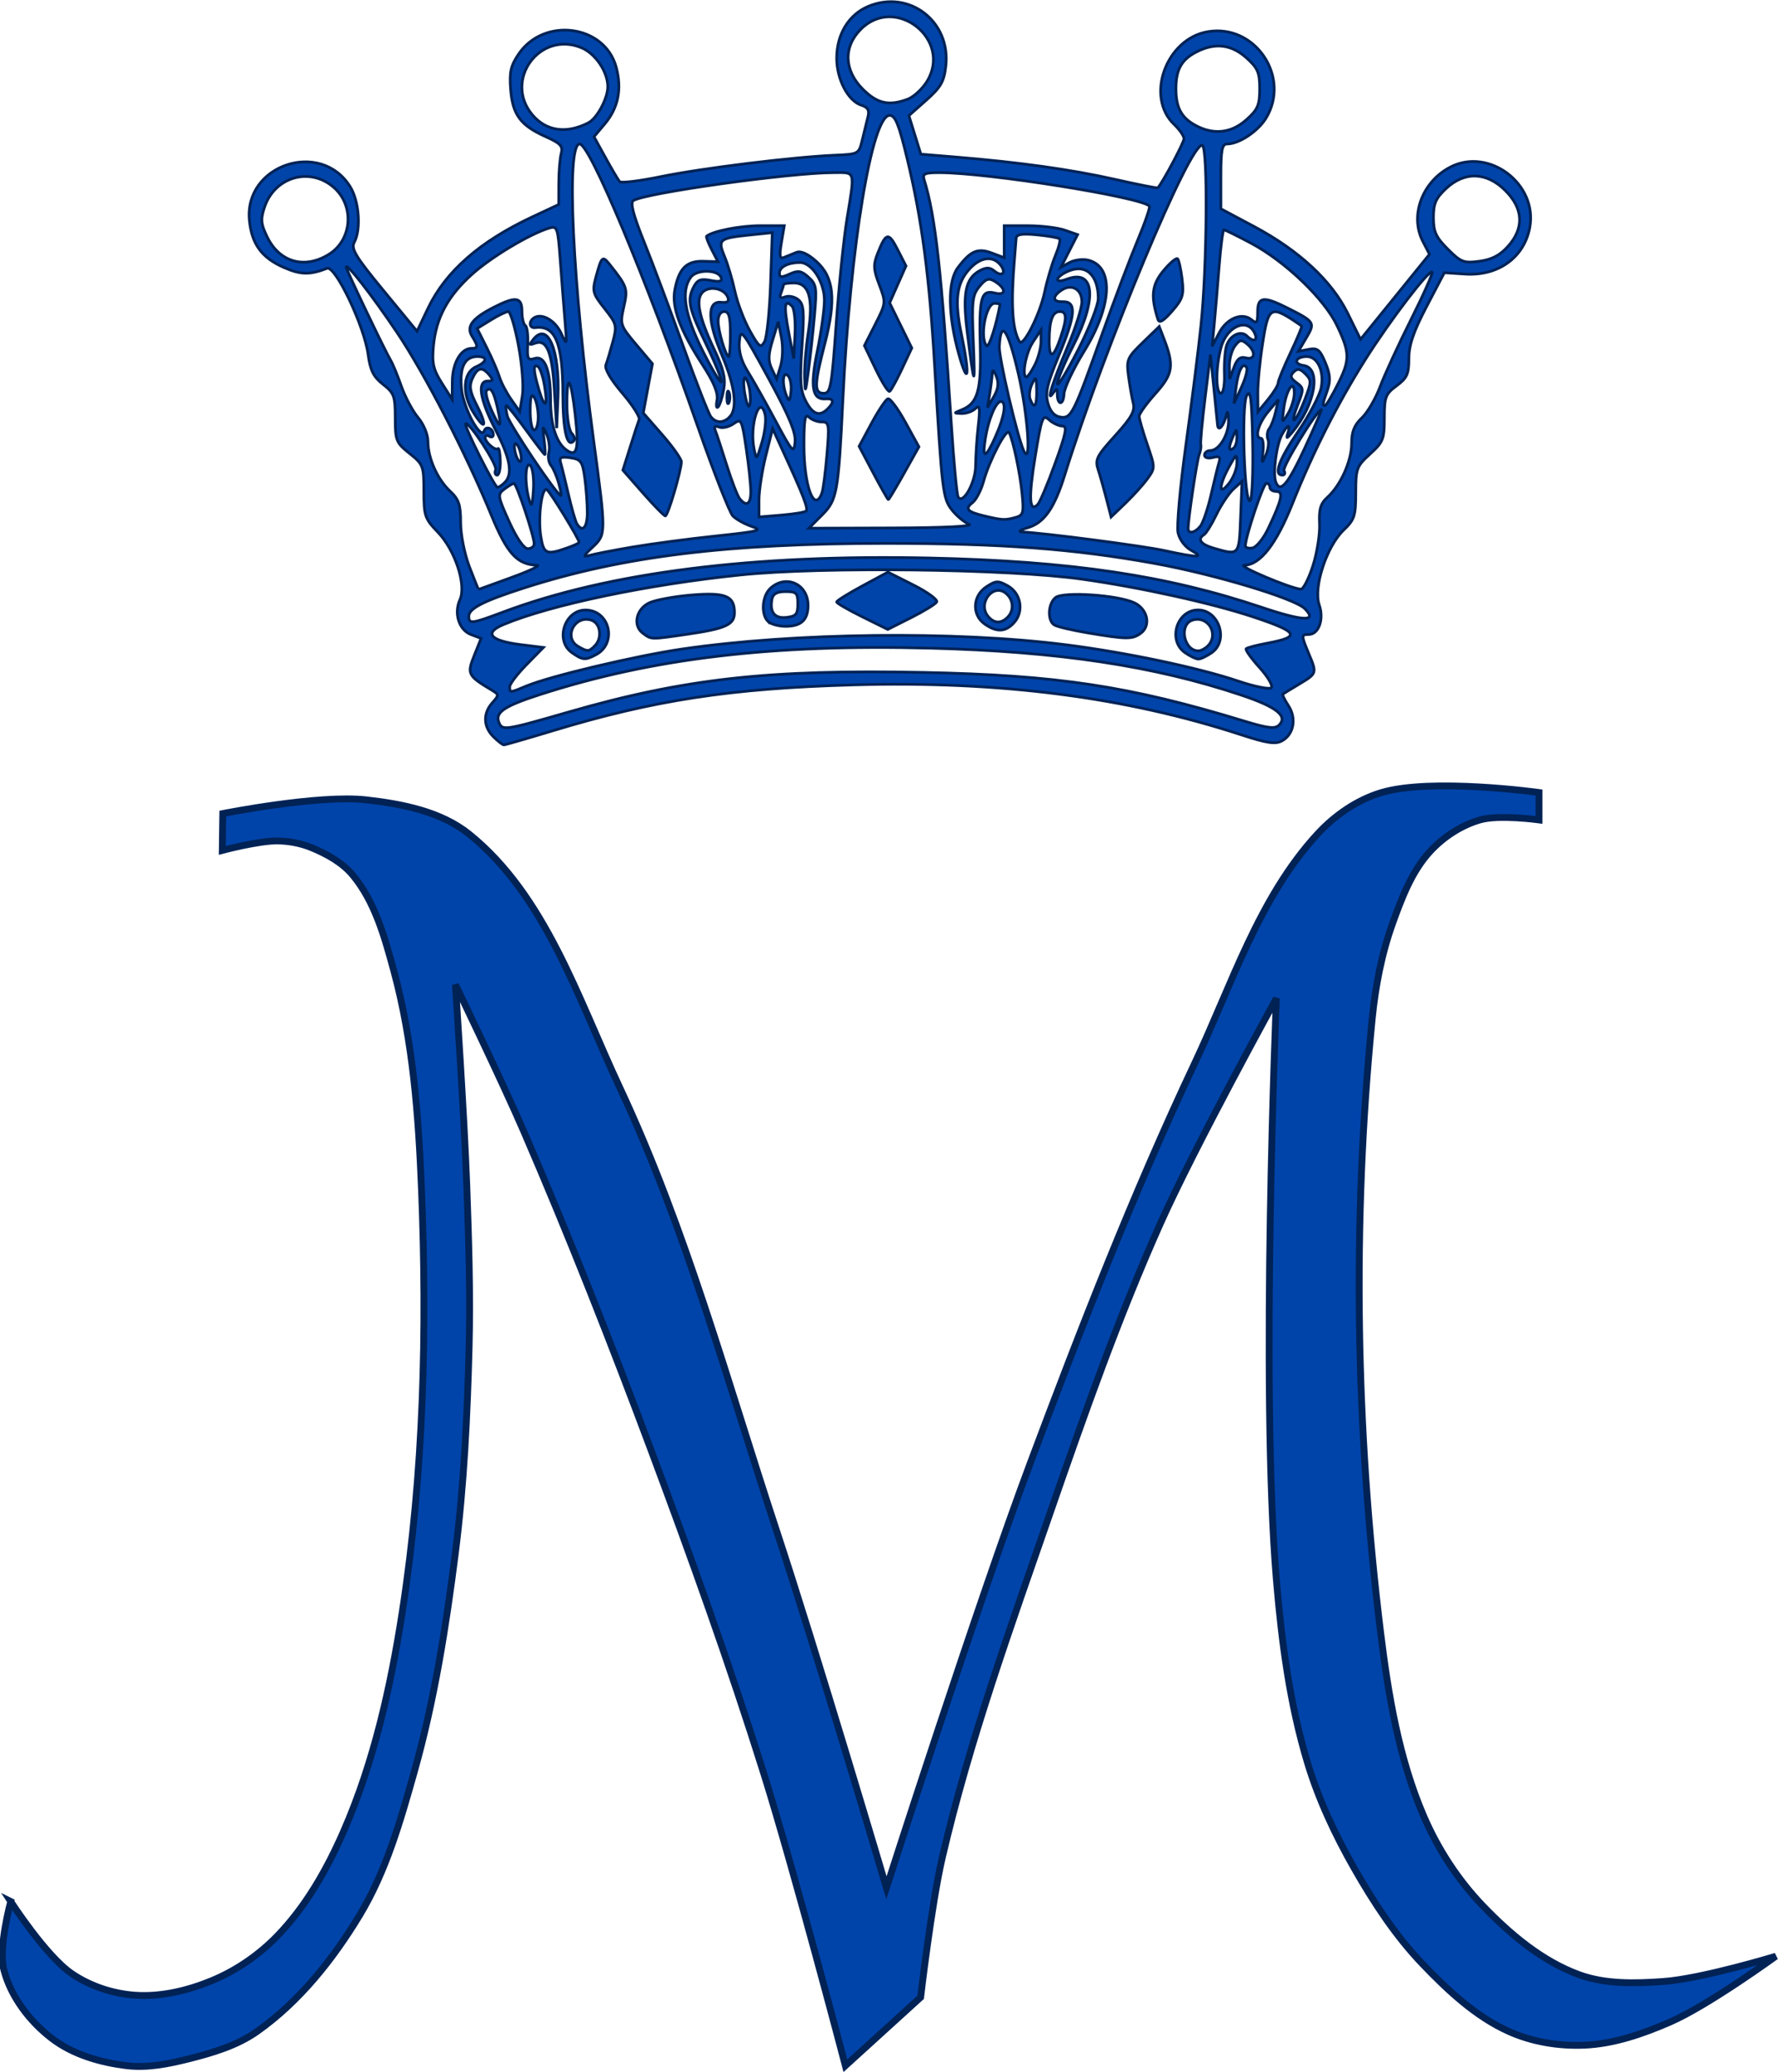
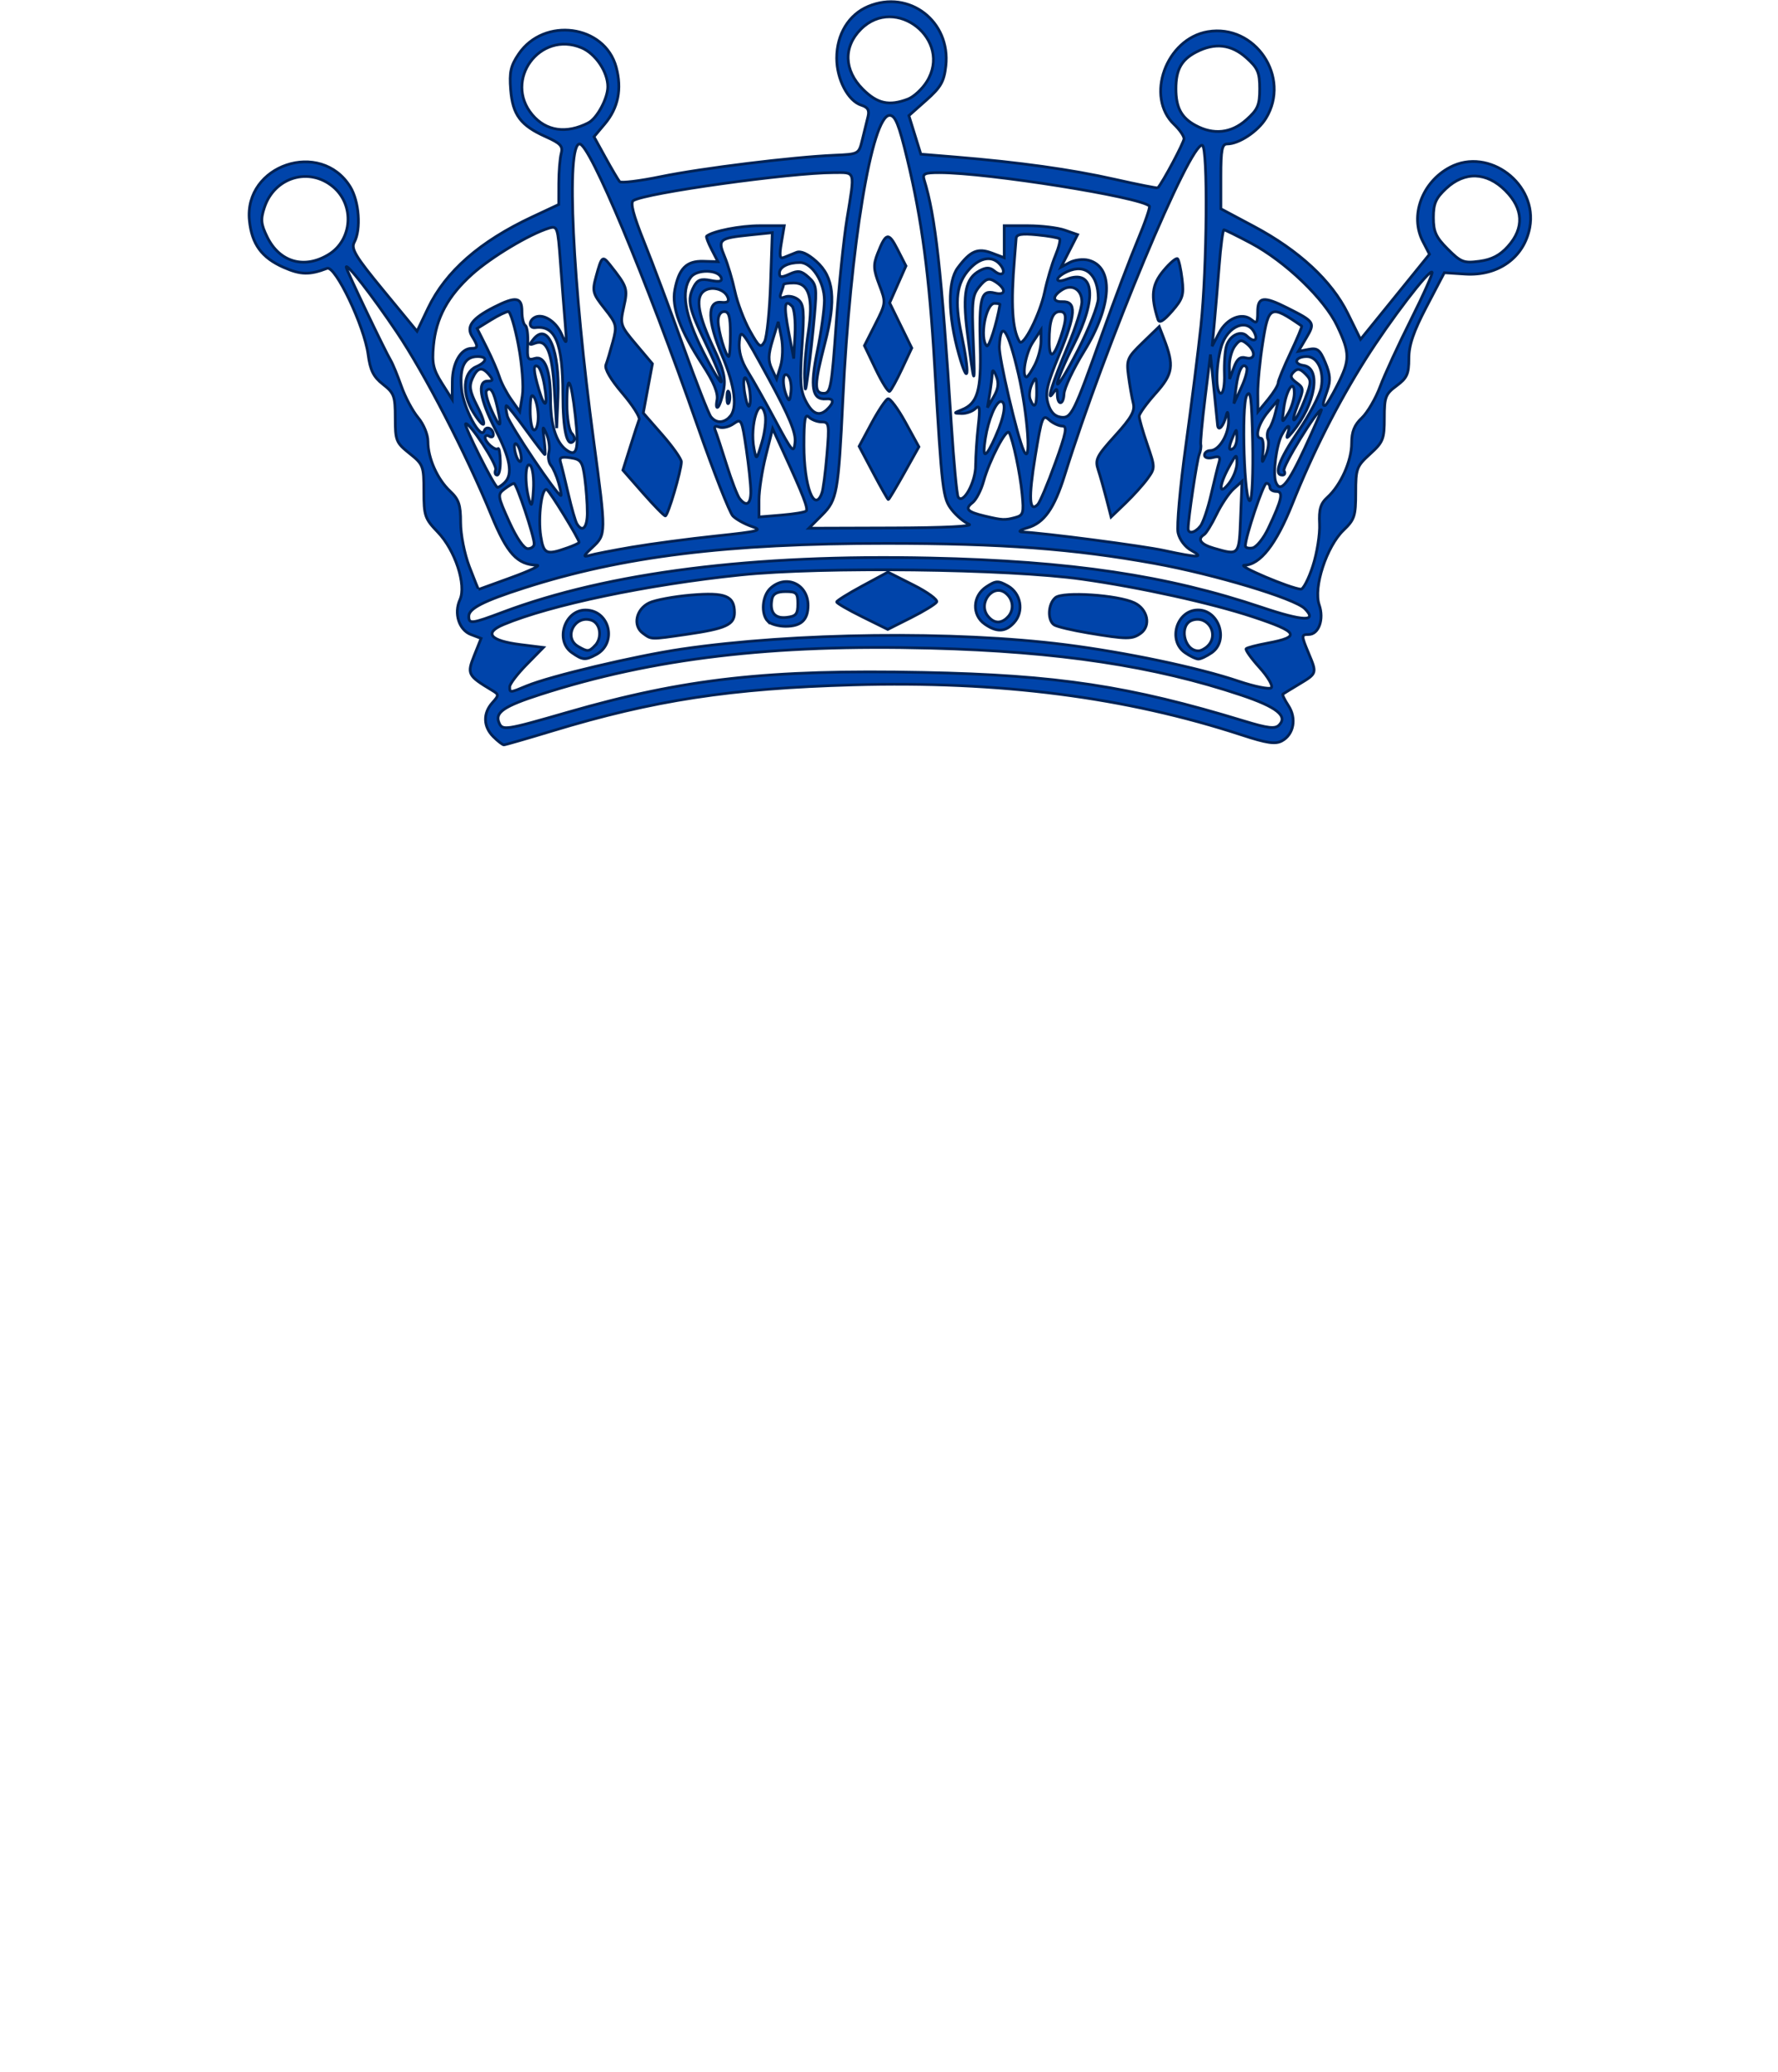
<svg xmlns="http://www.w3.org/2000/svg" xmlns:ns1="http://www.inkscape.org/namespaces/inkscape" xmlns:ns2="http://sodipodi.sourceforge.net/DTD/sodipodi-0.dtd" id="svg2985" version="1.1" ns1:version="0.48.0 r9654" width="260.001" height="302.987" ns2:docname="Madeleine.svg">
  <defs id="defs2989" />
  <ns2:namedview pagecolor="#ffffff" bordercolor="#666666" borderopacity="1" objecttolerance="10" gridtolerance="10" guidetolerance="10" ns1:pageopacity="0" ns1:pageshadow="2" ns1:window-width="1280" ns1:window-height="964" id="namedview2987" showgrid="false" fit-margin-top="0" fit-margin-left="0" fit-margin-right="0" fit-margin-bottom="0" ns1:zoom="3.026417" ns1:cx="130.32783" ns1:cy="94.831527" ns1:window-x="-4" ns1:window-y="-4" ns1:window-maximized="1" ns1:current-layer="svg2985" />
  <g transform="matrix(0.935,0,0,0.935,202.499,-212.631)" id="layer1" ns1:label="Layer 1">
    <g id="g10579">
-       <path transform="matrix(1.07,0,0,1.07,247.339,959.623)" ns2:nodetypes="caaaaaaaaaaaccaaaacaaaaccaaaaaaaaacaaaaaaacaaaccaaacaaaaaaaaaac" ns1:connector-curvature="0" id="path10562" d="m -432,-406.408 c 0,0 5.121,7.945 8.924,10.54 2.685,1.832 5.986,2.923 9.229,3.152 3.827,0.27 7.766,-0.678 11.308,-2.152 3.559,-1.482 6.862,-3.765 9.54,-6.54 4.154,-4.304 7.209,-9.675 9.613,-15.152 4.46,-10.161 6.92,-21.19 8.619,-32.156 3.153,-20.347 3.639,-41.133 2.813,-61.706 -0.431,-10.738 -1.227,-21.615 -4.045,-31.986 -1.331,-4.899 -2.753,-10.097 -6,-14 -1.537,-1.848 -3.779,-3.08 -6,-4 -1.57,-0.65 -3.3,-0.976 -5,-1 -2.731,-0.038 -8.076,1.384 -8.076,1.384 l 0.076,-5.384 c 0,0 14.013,-2.796 21,-2 5.237,0.596 10.895,1.694 15,5 11.175,9.001 15.911,24.007 22,37 9.753,20.811 15.786,43.179 23,65 5.693,17.219 16,52 16,52 0,0 13.346,-41.566 21,-62 7.401,-19.759 15.07,-39.459 24.076,-58.54 5.401,-11.442 9.355,-24.151 17.924,-33.46 2.524,-2.742 5.81,-5.02 9.384,-6.076 7.352,-2.173 23,0 23,0 l 0,4 c 0,0 -5.857,-0.798 -8.616,0 -2.768,0.801 -5.356,2.497 -7.308,4.616 -2.665,2.893 -4.126,6.76 -5.46,10.46 -1.619,4.49 -2.53,9.251 -3,14 -2.946,29.755 -2.414,60.015 1.232,89.692 1.121,9.124 2.666,18.407 6.308,26.848 2.082,4.825 5.044,9.37 8.692,13.152 3.981,4.128 8.614,8.03 14,10 3.865,1.414 8.2,1.287 12.305,1 5.61,-0.392 16.463,-3.692 16.463,-3.692 0,0 -9.894,7.197 -15.46,9.616 -3.971,1.726 -8.214,3.203 -12.54,3.384 -3.724,0.156 -7.599,-0.476 -11,-2 -4.867,-2.181 -8.922,-5.994 -12.613,-9.844 -3.968,-4.14 -7.158,-9.017 -10,-13.997 -2.794,-4.896 -5.221,-10.066 -6.848,-15.463 -2.604,-8.642 -3.78,-17.701 -4.54,-26.695 -2.383,-28.233 0,-85 0,-85 0,0 -11.956,21.701 -17,33 -6.107,13.68 -11.093,27.845 -16,42 -5.79,16.703 -11.84,33.394 -15.844,50.613 -1.558,6.698 -3.156,20.387 -3.156,20.387 l -11,10 c 0,0 -7.503,-28.594 -11.924,-42.692 -4.988,-15.909 -10.624,-31.614 -16.46,-47.232 -5.857,-15.672 -11.978,-31.255 -18.616,-46.613 -3.132,-7.245 -10,-21.463 -10,-21.463 0,0 1.314,19.556 1.661,29.348 0.279,7.88 0.545,15.77 0.339,23.652 -0.262,10.019 -0.741,20.057 -2,30 -1.363,10.767 -3.057,21.554 -6,32 -2.032,7.21 -4.126,14.589 -8,21 -3.908,6.468 -8.824,12.645 -15,17 -2.934,2.069 -6.518,3.127 -10,4 -2.928,0.734 -6.003,1.359 -9,1 -3.874,-0.463 -7.904,-1.625 -11,-4 -3.228,-2.477 -5.972,-6.063 -7,-10 -0.847,-3.241 1,-10 1,-10 z" style="fill:#0044aa;stroke:#002255;stroke-width:1px;stroke-linecap:butt;stroke-linejoin:miter;stroke-opacity:1" />
      <path ns1:connector-curvature="0" id="path35008" d="m -139.419,342.615 c -1.576,-1.576 -1.639,-3.652 -0.16,-5.305 1.067,-1.193 1.064,-1.283 -0.076,-1.968 -3.769,-2.265 -3.906,-2.536 -2.749,-5.43 l 1.068,-2.67 -1.581,-0.601 c -1.882,-0.716 -2.703,-3.313 -1.724,-5.46 1.038,-2.279 -0.755,-7.743 -3.464,-10.555 -2.024,-2.1 -2.182,-2.563 -2.182,-6.392 -2e-5,-3.952 -0.096,-4.204 -2.237,-5.913 -2.101,-1.677 -2.237,-2.014 -2.237,-5.547 0,-3.417 -0.175,-3.899 -1.909,-5.256 -1.498,-1.173 -2.001,-2.18 -2.334,-4.681 -0.588,-4.417 -5.134,-13.952 -6.417,-13.46 -2.737,1.05 -4.148,1.017 -6.808,-0.16 -3.42,-1.513 -4.965,-3.63 -5.339,-7.315 -0.884,-8.698 11.16,-12.732 15.766,-5.281 1.395,2.257 1.717,6.65 0.637,8.67 -0.548,1.024 0.18,2.228 4.58,7.568 l 5.232,6.35 1.728,-3.615 c 2.744,-5.738 8.103,-10.43 16.292,-14.262 l 4.142,-1.938 0.008,-3.296 c 0.005,-1.813 0.176,-3.918 0.379,-4.678 0.309,-1.153 -0.089,-1.587 -2.406,-2.624 -3.947,-1.766 -5.183,-3.418 -5.498,-7.35 -0.22,-2.745 0.004,-3.748 1.248,-5.583 3.971,-5.86 13.468,-4.581 15.255,2.054 0.918,3.41 0.325,6.368 -1.78,8.869 l -1.692,2.011 1.807,3.281 c 0.994,1.805 1.988,3.488 2.209,3.741 0.221,0.253 3.13,-0.102 6.463,-0.788 6.33,-1.303 20.588,-3.06 27.132,-3.342 3.783,-0.163 3.816,-0.182 4.351,-2.402 0.296,-1.231 0.695,-2.856 0.885,-3.613 0.257,-1.021 -0.011,-1.489 -1.039,-1.815 -2.077,-0.659 -3.849,-4.047 -3.849,-7.357 0,-3.727 1.887,-6.819 4.94,-8.095 6.391,-2.67 12.912,2.342 12.127,9.319 -0.275,2.447 -0.779,3.33 -3.054,5.348 l -2.724,2.418 0.935,3.015 0.935,3.015 5.403,0.444 c 10.001,0.823 18.148,1.961 24.854,3.472 3.667,0.826 6.728,1.434 6.804,1.35 0.782,-0.865 4.106,-7.104 4.098,-7.691 -0.006,-0.424 -0.693,-1.417 -1.527,-2.208 -4.571,-4.332 -1.286,-13.419 5.25,-14.523 7.405,-1.251 13.02,7.1 9.098,13.532 -1.254,2.056 -4.222,4.026 -6.067,4.026 -0.811,0 -0.991,0.917 -0.991,5.069 l 0,5.069 5.18,2.76 c 7.039,3.751 12.155,8.493 14.668,13.597 l 1.999,4.06 5.391,-6.653 5.391,-6.653 -1.043,-2.017 c -2.068,-3.998 -0.125,-9.288 4.257,-11.591 6.072,-3.192 13.746,2.618 12.466,9.439 -0.88,4.692 -4.944,7.608 -10.13,7.267 l -3.232,-0.212 -2.771,5.293 c -2.058,3.93 -2.771,6.024 -2.771,8.131 0,2.412 -0.288,3.051 -1.918,4.256 -1.737,1.284 -1.918,1.758 -1.918,5.03 0,3.315 -0.184,3.78 -2.237,5.648 -2.104,1.915 -2.237,2.276 -2.237,6.056 0,3.624 -0.187,4.199 -1.9,5.84 -2.656,2.545 -4.758,8.973 -3.817,11.673 0.789,2.265 -0.06,4.645 -1.657,4.645 -1.162,0 -1.161,0.144 0.022,2.975 1.295,3.1 1.291,3.113 -1.438,4.755 -1.318,0.793 -2.492,1.511 -2.608,1.595 -0.116,0.084 0.275,0.895 0.87,1.802 1.307,1.994 0.839,4.521 -1.02,5.516 -1.024,0.548 -2.366,0.351 -6.225,-0.912 -18.191,-5.957 -37.881,-8.498 -60.831,-7.851 -19.15,0.54 -31.145,2.375 -47.072,7.203 -3.949,1.197 -7.348,2.177 -7.552,2.177 -0.204,0 -0.947,-0.575 -1.65,-1.278 z m 11.736,-3.847 c 18.127,-5.227 31.262,-6.693 55.539,-6.201 20.952,0.424 32.228,2.135 50.185,7.613 3.664,1.118 4.798,1.249 5.419,0.629 1.421,-1.421 -0.35,-2.832 -5.887,-4.693 -13.546,-4.552 -28.578,-6.824 -48.593,-7.346 -24.758,-0.646 -43.431,1.568 -61.047,7.238 -5.606,1.805 -7.088,2.789 -6.5,4.321 0.53,1.381 0.834,1.337 10.885,-1.561 z m -6.489,-4.106 c 3.613,-1.51 16.96,-4.678 24.178,-5.74 17.591,-2.588 42.802,-2.879 60.023,-0.694 9.536,1.21 20.799,3.582 27.089,5.705 2.529,0.854 4.841,1.317 5.138,1.03 0.297,-0.287 -0.535,-1.711 -1.848,-3.164 -1.313,-1.453 -2.251,-2.778 -2.085,-2.944 0.166,-0.166 1.658,-0.555 3.315,-0.865 5.306,-0.991 4.893,-1.747 -2.251,-4.116 -6.499,-2.155 -17.716,-4.627 -26.757,-5.896 -11.526,-1.618 -40.63,-1.978 -53.376,-0.66 -14.552,1.505 -29.693,4.674 -37.082,7.761 -3.142,1.313 -2.099,2.542 2.661,3.137 l 3.575,0.447 -2.635,2.685 c -1.449,1.477 -2.635,3.034 -2.635,3.46 0,0.97 0.019,0.969 2.69,-0.147 z m 7.041,-5.187 c -2.692,-1.886 -1.145,-6.692 2.145,-6.666 3.79,0.03 4.989,5.18 1.626,6.98 -1.679,0.898 -2.089,0.864 -3.771,-0.314 z m 3.565,-1.05 c 1.236,-1.236 0.922,-3.572 -0.542,-4.037 -2.621,-0.832 -4.4,2.743 -2.047,4.114 1.452,0.846 1.673,0.839 2.589,-0.077 z m 92.32,1.05 c -2.747,-1.924 -1.294,-6.676 2.042,-6.676 3.295,0 4.838,4.792 2.149,6.676 -0.781,0.547 -1.724,0.995 -2.095,0.995 -0.371,0 -1.314,-0.448 -2.095,-0.995 z m 3.565,-1.05 c 1.818,-1.818 0.04,-4.811 -2.398,-4.037 -2.158,0.685 -1.362,4.804 0.928,4.804 0.387,0 1.048,-0.345 1.47,-0.767 z m -88.345,-1.985 c -1.623,-1.187 -1.087,-3.763 0.989,-4.755 0.93,-0.444 3.87,-0.992 6.535,-1.217 5.373,-0.454 6.797,0.121 6.797,2.744 0,1.892 -1.365,2.513 -7.474,3.397 -5.719,0.828 -5.476,0.834 -6.848,-0.169 z m 69.615,-0.051 c -2.461,-0.411 -4.834,-0.973 -5.274,-1.247 -1.109,-0.693 -1.001,-3.296 0.177,-4.274 1.19,-0.987 9.766,-0.42 12.356,0.817 2.077,0.992 2.613,3.568 0.989,4.755 -1.324,0.968 -2.185,0.963 -8.249,-0.051 z m -35.318,-2.526 c -2.197,-1.086 -3.995,-2.13 -3.994,-2.318 4.68e-4,-0.189 1.804,-1.315 4.008,-2.504 l 4.008,-2.161 4.006,2.022 c 2.204,1.112 3.831,2.307 3.616,2.654 -0.215,0.348 -2.024,1.453 -4.02,2.457 l -3.629,1.825 -3.995,-1.975 z m 19.159,1.138 c -2.037,-1.427 -1.909,-4.409 0.251,-5.824 1.497,-0.981 1.847,-0.997 3.356,-0.154 2.078,1.161 2.57,4.009 0.994,5.751 -1.341,1.482 -2.713,1.549 -4.601,0.227 z m 3.565,-1.05 c 1.067,-1.067 0.957,-2.754 -0.245,-3.752 -1.993,-1.654 -4.49,1.552 -2.797,3.591 0.937,1.129 2.018,1.186 3.043,0.161 z m -37.459,0.639 c -1.146,-1.146 -0.926,-4.005 0.402,-5.207 2.44,-2.208 5.863,-0.634 5.863,2.695 0,2.278 -1.073,3.278 -3.516,3.278 -1.09,0 -2.327,-0.345 -2.749,-0.767 z m 4.666,-2.749 c 0,-1.703 -0.214,-1.918 -1.909,-1.918 -1.333,0 -1.976,0.349 -2.132,1.156 -0.399,2.073 0.41,3.097 2.279,2.882 1.486,-0.171 1.762,-0.502 1.762,-2.12 z m -46.147,1.301 c 16.51,-6.214 39.179,-9.082 66.907,-8.464 21.958,0.489 36.975,2.724 51.793,7.708 6.546,2.202 8.797,2.271 6.733,0.207 -1.603,-1.603 -14.102,-5.367 -23.459,-7.065 -12.692,-2.303 -23.94,-3.143 -42.083,-3.142 -24.748,0.002 -41.161,2.024 -56.546,6.967 -6.359,2.043 -8.656,3.217 -8.656,4.422 0,1.257 0.425,1.206 5.312,-0.633 z m 1.4,-5.438 c 2.813,-1.026 4.596,-1.881 3.963,-1.9 -3.112,-0.097 -4.684,-1.818 -7.152,-7.827 -3.953,-9.625 -10.409,-22.121 -14.799,-28.645 -3.874,-5.756 -7.901,-10.924 -7.901,-10.138 0,0.393 6.051,13.051 6.985,14.613 0.315,0.527 1.058,2.337 1.651,4.02 0.593,1.684 1.769,3.883 2.613,4.887 0.87,1.034 1.536,2.651 1.536,3.732 0,2.604 1.47,5.903 3.46,7.768 1.371,1.285 1.654,2.122 1.654,4.897 0,1.88 0.599,4.914 1.367,6.92 0.752,1.965 1.399,3.565 1.438,3.555 0.039,-0.009 2.372,-0.856 5.185,-1.882 z m 125.293,-1.776 c 0.657,-2.022 1.13,-4.987 1.051,-6.59 -0.113,-2.285 0.152,-3.183 1.227,-4.155 2.082,-1.883 3.792,-5.696 3.792,-8.455 0,-1.806 0.428,-2.873 1.592,-3.966 0.875,-0.822 2.161,-3.017 2.857,-4.877 0.696,-1.86 2.874,-6.589 4.84,-10.509 1.966,-3.92 3.448,-7.254 3.294,-7.408 -0.459,-0.459 -6.561,7.525 -10.402,13.61 -4.352,6.897 -8.212,14.523 -11.44,22.603 -2.545,6.37 -5.045,9.564 -7.53,9.622 -1.281,0.03 7.19,3.622 8.843,3.75 0.375,0.029 1.22,-1.601 1.877,-3.623 z m -106.435,-2.964 c 2.988,-0.509 8.871,-1.288 13.071,-1.732 6.815,-0.719 7.42,-0.88 5.614,-1.491 -1.113,-0.377 -2.445,-1.117 -2.959,-1.644 -0.514,-0.527 -2.998,-6.856 -5.52,-14.063 -8.121,-23.211 -16.858,-44.107 -18.441,-44.107 -2.154,0 -1.127,21.684 2.2,46.454 1.954,14.548 1.953,14.605 -0.198,16.623 -1.434,1.345 -1.522,1.579 -0.479,1.268 0.703,-0.21 3.724,-0.798 6.712,-1.307 z m 1.661,-8.455 -3.133,-3.572 1.138,-3.611 c 0.626,-1.986 1.259,-3.93 1.408,-4.319 0.149,-0.389 -1.045,-2.25 -2.654,-4.134 -1.816,-2.128 -2.782,-3.798 -2.547,-4.406 0.208,-0.539 0.697,-2.169 1.087,-3.622 0.669,-2.496 0.597,-2.783 -1.297,-5.175 -1.868,-2.359 -1.959,-2.704 -1.324,-5.029 0.87,-3.185 1.001,-3.294 2.174,-1.81 2.712,3.43 2.803,3.709 2.154,6.596 -0.612,2.721 -0.553,2.9 1.924,5.838 l 2.556,3.031 -0.716,3.85 -0.716,3.85 2.978,3.405 c 1.638,1.873 2.978,3.773 2.978,4.224 0,1.366 -2.101,8.472 -2.502,8.463 -0.206,-0.004 -1.784,-1.615 -3.508,-3.58 z m 85.806,9.003 c -0.999,-0.543 -1.875,-1.696 -2.114,-2.786 -0.225,-1.023 0.32,-7.139 1.211,-13.591 0.891,-6.452 1.956,-14.895 2.367,-18.763 0.966,-9.084 1.113,-27.929 0.221,-28.234 -1.857,-0.635 -15.258,31.473 -21.522,51.566 -1.631,5.232 -3.228,7.494 -5.821,8.244 -1.122,0.325 -1.523,0.616 -0.891,0.648 3.653,0.183 18.91,2.178 22.319,2.919 5.23,1.136 6.327,1.135 4.231,-0.004 z m -13.301,-8.051 c -0.394,-1.538 -0.979,-3.598 -1.299,-4.577 -0.523,-1.598 -0.253,-2.143 2.641,-5.339 2.572,-2.84 3.146,-3.869 2.839,-5.093 -0.212,-0.843 -0.547,-2.756 -0.746,-4.25 -0.337,-2.535 -0.188,-2.884 2.225,-5.219 l 2.586,-2.503 0.72,1.864 c 1.643,4.254 1.454,5.526 -1.274,8.576 -1.415,1.582 -2.578,3.191 -2.583,3.576 -0.006,0.384 0.561,2.359 1.259,4.389 1.249,3.629 1.25,3.717 0.056,5.374 -0.668,0.926 -2.225,2.655 -3.46,3.842 l -2.247,2.158 -0.717,-2.797 z m 8.047,-28.097 c -1.164,-3.625 -0.962,-5.422 0.856,-7.616 1.018,-1.228 2.015,-2.069 2.216,-1.867 0.201,0.201 0.518,1.638 0.703,3.192 0.295,2.475 0.099,3.098 -1.573,5.013 -1.353,1.549 -1.995,1.922 -2.202,1.278 z m -92.537,35.785 c 1.107,-0.386 2.013,-0.802 2.013,-0.925 0,-0.509 -4.546,-7.931 -5.047,-8.241 -0.798,-0.493 -1.427,4.338 -0.951,7.31 0.439,2.743 0.867,2.942 3.986,1.855 z m 105.465,-4.881 0.216,-5.583 -1.318,1.193 c -0.725,0.656 -1.926,2.448 -2.668,3.981 -0.742,1.534 -1.613,2.951 -1.934,3.149 -1.14,0.704 -0.556,1.535 1.494,2.127 4.02,1.161 3.976,1.211 4.211,-4.868 z m -110.484,4.19 c 0,-1.194 -2.77,-9.476 -3.162,-9.454 -0.194,0.011 -0.873,0.414 -1.507,0.895 -1.099,0.833 -1.062,1.077 0.759,5.094 1.171,2.583 2.3,4.219 2.912,4.219 0.549,0 0.999,-0.339 0.999,-0.754 z m 114.824,-2.442 c 2.136,-4.52 2.402,-5.753 1.241,-5.753 -0.551,0 -1.002,-0.288 -1.002,-0.639 0,-0.352 -0.246,-0.639 -0.546,-0.639 -0.477,0 -3.297,8.391 -3.291,9.795 0.001,0.289 0.505,0.433 1.121,0.32 0.615,-0.114 1.73,-1.501 2.478,-3.083 z m -10.658,-0.283 c 0.421,-0.507 1.184,-2.737 1.695,-4.954 0.511,-2.217 1.077,-4.511 1.256,-5.097 0.25,-0.816 0.022,-0.986 -0.978,-0.725 -0.738,0.193 -1.305,0.031 -1.305,-0.373 0,-0.393 0.415,-0.714 0.923,-0.714 1.385,0 2.923,-2.587 2.839,-4.777 -0.051,-1.339 -0.169,-1.541 -0.382,-0.657 -0.391,1.625 -1.222,2.535 -1.334,1.46 -0.047,-0.451 -0.317,-3.122 -0.6,-5.934 l -0.515,-5.114 -0.832,6.732 c -0.457,3.703 -0.765,7.011 -0.684,7.351 0.081,0.341 -0.029,1.051 -0.247,1.578 -0.352,0.855 -1.726,10.053 -1.726,11.552 0,0.892 1.022,0.713 1.888,-0.33 z m -95.855,-2.184 c 0,-1.357 -0.179,-3.775 -0.398,-5.372 -0.356,-2.597 -0.594,-2.933 -2.246,-3.176 -1.457,-0.214 -1.782,-0.058 -1.539,0.738 0.17,0.555 0.718,2.785 1.219,4.955 0.5,2.17 1.101,4.256 1.335,4.634 0.879,1.423 1.629,0.604 1.629,-1.779 z m 59.697,1.841 c -0.742,-0.3 -1.941,-1.297 -2.664,-2.216 -1.439,-1.829 -1.549,-2.747 -2.725,-22.727 -0.817,-13.875 -1.981,-22.644 -4.262,-32.122 -1.317,-5.471 -1.881,-6.872 -2.767,-6.872 -2.785,0 -6.163,20.526 -7.312,44.427 -0.699,14.547 -0.911,15.728 -3.237,18.054 l -2.082,2.082 13.2,-0.041 c 7.957,-0.024 12.664,-0.257 11.85,-0.586 z m -14.984,-8.016 -2.204,-4.167 1.946,-3.619 c 1.07,-1.991 2.221,-3.707 2.557,-3.815 0.336,-0.108 1.564,1.539 2.729,3.659 l 2.117,3.854 -2.309,4.128 c -1.27,2.27 -2.381,4.128 -2.47,4.128 -0.089,0 -1.154,-1.875 -2.366,-4.167 z m 0.392,-16.207 -1.768,-3.7 1.699,-3.352 c 1.679,-3.313 1.686,-3.385 0.623,-6.17 -0.917,-2.401 -0.954,-3.126 -0.252,-4.907 1.298,-3.291 1.706,-3.372 3.111,-0.619 l 1.317,2.582 -1.278,2.888 -1.278,2.888 1.731,3.53 1.731,3.53 -1.528,3.263 c -0.841,1.795 -1.711,3.376 -1.934,3.514 -0.223,0.138 -1.201,-1.414 -2.174,-3.449 z m 21.817,23.177 c 1.268,-0.34 1.37,-0.687 1.082,-3.667 -0.317,-3.269 -1.429,-8.518 -2.039,-9.621 -0.417,-0.753 -3.082,4.336 -3.985,7.608 -0.388,1.406 -1.167,2.914 -1.731,3.349 -1.264,0.976 -0.839,1.448 1.885,2.093 2.79,0.661 3.145,0.678 4.789,0.238 z m -32.696,-1.019 c 0.356,-0.356 -0.436,-2.409 -3.505,-9.093 l -1.741,-3.793 -1.066,4.244 c -0.586,2.334 -1.066,5.443 -1.066,6.908 l 0,2.665 3.515,-0.291 c 1.933,-0.16 3.672,-0.448 3.863,-0.639 z m -43.136,-7.115 c -0.804,-0.804 -0.933,2.808 -0.19,5.331 0.381,1.294 0.508,1.004 0.669,-1.527 0.109,-1.719 -0.107,-3.431 -0.479,-3.803 z m 82.074,-0.343 c 1.734,-4.787 1.934,-5.833 1.121,-5.833 -0.545,0 -1.474,-0.437 -2.065,-0.971 -0.994,-0.899 -1.155,-0.472 -2.174,5.739 -1.062,6.473 -0.939,8.843 0.391,7.513 0.338,-0.338 1.566,-3.24 2.727,-6.448 z m -47.594,4.421 c 0,-1.04 -0.322,-4.053 -0.714,-6.696 -0.687,-4.621 -0.763,-4.77 -1.991,-3.91 -0.702,0.492 -1.714,0.726 -2.249,0.521 -0.662,-0.254 -0.855,-0.086 -0.603,0.528 0.203,0.495 1.001,2.914 1.774,5.376 0.773,2.461 1.688,4.834 2.034,5.274 1.052,1.337 1.751,0.9 1.751,-1.093 z m 78.485,-7.748 c -0.144,-6.91 -0.324,-8.326 -0.924,-7.282 -0.887,1.543 -0.368,17.332 0.541,16.424 0.31,-0.31 0.482,-4.423 0.384,-9.141 z m -67.381,8.025 c 0.206,-0.537 0.566,-3.269 0.8,-6.073 0.398,-4.767 0.345,-5.097 -0.817,-5.097 -0.683,0 -1.588,-0.345 -2.01,-0.767 -0.597,-0.597 -0.767,0.391 -0.767,4.445 0,6.349 1.594,10.622 2.795,7.492 z m 24.059,-4.369 c 0.003,-1.455 0.184,-4.228 0.402,-6.162 0.328,-2.909 0.25,-3.378 -0.453,-2.717 -0.467,0.439 -1.439,0.781 -2.16,0.759 -1.262,-0.039 -1.259,-0.061 0.086,-0.603 2.419,-0.975 3.018,-3.031 2.843,-9.756 -0.203,-7.806 0.124,-9.024 2.276,-8.484 1.835,0.46 1.808,-0.715 -0.041,-1.846 -0.896,-0.548 -1.37,-0.381 -2.366,0.832 -1.113,1.357 -1.214,2.27 -0.953,8.63 0.309,7.532 0.14,7.259 -0.954,-1.538 -0.752,-6.045 -0.274,-8.376 1.963,-9.574 1.019,-0.545 1.579,-0.532 2.283,0.052 1.234,1.024 1.947,0.253 0.915,-0.99 -1.195,-1.44 -3.073,-1.186 -4.77,0.645 -2.067,2.23 -2.415,4.956 -1.303,10.207 1.353,6.395 1.099,8.486 -0.388,3.196 -1.729,-6.147 -1.796,-11.391 -0.174,-13.563 1.973,-2.643 3.115,-3.136 5.329,-2.3 l 1.934,0.73 0,-2.501 0,-2.501 3.74,0 c 2.057,0 4.639,0.313 5.737,0.696 l 1.997,0.696 -1.296,2.541 -1.296,2.541 1.372,-0.734 c 0.754,-0.404 2.056,-0.562 2.892,-0.353 4.042,1.015 3.758,7.103 -0.667,14.279 -1.677,2.72 -3.085,5.708 -3.129,6.64 -0.086,1.813 -1.032,1.836 -1.049,0.025 -0.009,-0.938 -0.099,-0.954 -0.681,-0.122 -1.109,1.585 -0.089,-1.646 2.343,-7.42 1.201,-2.85 2.183,-5.952 2.183,-6.892 0,-1.915 -1.543,-2.858 -3.085,-1.885 -1.573,0.992 -1.557,1.924 0.031,1.867 2.244,-0.081 2.123,1.97 -0.49,8.281 -1.907,4.607 -2.229,5.989 -1.77,7.598 0.375,1.315 1.028,2.034 1.968,2.17 1.695,0.244 2.026,-0.421 6.627,-13.307 1.82,-5.098 4.267,-11.551 5.437,-14.34 1.17,-2.789 1.998,-5.201 1.839,-5.36 -1.42,-1.42 -25.208,-5.208 -32.814,-5.225 -2.336,-0.005 -2.707,0.166 -2.414,1.112 1.769,5.715 2.699,14.074 4.246,38.167 0.383,5.962 0.866,11.114 1.073,11.45 0.767,1.241 2.73,-2.305 2.736,-4.942 z m -65.225,2.726 c -0.312,-1.089 -0.855,-2.326 -1.207,-2.75 -0.352,-0.424 -0.492,-1.335 -0.311,-2.025 0.18,-0.69 0.017,-1.969 -0.363,-2.843 -0.622,-1.432 -0.662,-1.352 -0.395,0.808 0.163,1.318 0.22,2.397 0.127,2.397 -0.093,0 -1.419,-1.726 -2.947,-3.835 -1.528,-2.109 -2.904,-3.835 -3.057,-3.835 -0.153,0 -0.097,0.72 0.124,1.601 0.347,1.384 7.8,12.463 8.384,12.463 0.117,0 -0.043,-0.891 -0.355,-1.98 z m 106.09,-3.134 c -0.012,-1.487 -0.098,-1.443 -1.237,0.639 -1.64,2.996 -1.64,4.654 0,2.557 0.688,-0.879 1.244,-2.317 1.237,-3.196 z m -114.51,3.068 c 1.3,-1.3 0.862,-3.76 -1.47,-8.267 -2.44,-4.714 -2.894,-7.586 -1.2,-7.586 0.849,0 0.893,-0.174 0.241,-0.959 -1.117,-1.346 -1.837,-1.197 -2.631,0.546 -0.55,1.207 -0.412,2.042 0.698,4.217 1.715,3.362 1.297,4.097 -0.592,1.04 -1.79,-2.896 -1.581,-6.183 0.448,-7.074 1.75,-0.768 1.874,-1.606 0.238,-1.606 -2.006,0 -2.824,1.648 -2.498,5.036 0.294,3.058 3.038,8.133 3.556,6.578 0.285,-0.855 1.421,-0.369 1.421,0.607 0,0.352 -0.288,0.461 -0.639,0.244 -0.352,-0.217 -0.639,-0.126 -0.639,0.204 0,0.745 1.61,2.129 2.01,1.728 0.162,-0.162 0.323,0.703 0.357,1.923 0.035,1.22 -0.187,2.218 -0.493,2.218 -0.306,0 -0.41,-0.38 -0.232,-0.845 0.292,-0.76 -4.227,-7.651 -4.704,-7.174 -0.291,0.291 4.554,9.937 4.991,9.937 0.204,0 0.716,-0.345 1.138,-0.767 z m 125.176,-5.504 c 1.497,-3.231 2.642,-5.874 2.545,-5.874 -0.675,0 -6.189,8.99 -5.85,9.538 0.235,0.38 0.122,0.69 -0.25,0.69 -1.425,0 -0.551,-2.409 2.497,-6.881 1.741,-2.554 3.347,-5.616 3.57,-6.804 0.486,-2.589 -0.565,-4.852 -2.253,-4.852 -1.784,0 -2.201,1.152 -0.504,1.393 2.814,0.4 1.861,6.082 -1.751,10.433 -0.882,1.062 -1.002,1.089 -0.709,0.16 0.485,-1.541 -0.049,-1.405 -0.928,0.237 -0.875,1.635 -1.452,6.111 -0.955,7.406 0.691,1.801 1.893,0.376 4.59,-5.445 z m -122.811,0.518 c -0.24,-0.756 -0.58,-1.231 -0.756,-1.055 -0.176,0.176 -0.123,0.938 0.117,1.694 0.24,0.756 0.58,1.231 0.756,1.055 0.176,-0.176 0.123,-0.938 -0.117,-1.694 z m 116.992,-1.797 c -0.195,-0.507 -0.101,-1.245 0.208,-1.64 0.309,-0.395 0.758,-1.581 0.998,-2.636 l 0.436,-1.918 -1.603,1.918 c -1.564,1.87 -2.18,4.155 -1.121,4.155 0.291,0 0.43,0.935 0.31,2.078 -0.205,1.953 -0.178,1.984 0.453,0.521 0.37,-0.856 0.513,-1.971 0.318,-2.478 z m -78.639,-3.822 c -0.828,-3.408 -2.469,1.622 -1.736,5.323 0.369,1.866 0.389,1.85 1.234,-0.982 0.472,-1.582 0.698,-3.536 0.502,-4.341 z m -29.672,0.288 c -0.686,-6.116 -1.329,-7.052 -1.329,-1.935 0,2.098 0.34,4.154 0.756,4.571 0.416,0.416 0.544,0.969 0.285,1.228 -1.037,1.037 -1.661,-1.706 -1.671,-7.343 -0.013,-8.01 -1.181,-10.823 -4.325,-10.415 -0.956,0.124 -1.067,-0.99 -0.154,-1.554 1.227,-0.759 3.307,0.454 4.224,2.462 0.898,1.967 0.913,1.923 0.596,-1.819 -0.179,-2.109 -0.509,-6.361 -0.735,-9.447 -0.391,-5.347 -0.475,-5.592 -1.771,-5.201 -3.009,0.908 -9.037,4.518 -12.014,7.194 -3.812,3.427 -5.655,6.837 -6.061,11.212 -0.253,2.724 -0.032,3.705 1.313,5.831 l 1.617,2.557 0.02,-2.826 c 0.02,-2.88 1.345,-5.164 2.996,-5.164 1.056,0 1.073,-0.315 0.099,-1.874 -0.961,-1.539 -4.9e-4,-2.825 3.409,-4.565 3.424,-1.747 4.383,-1.605 4.383,0.648 0,1.034 0.233,2.024 0.519,2.2 0.285,0.176 0.458,1.498 0.385,2.937 -0.118,2.306 0.01,2.57 1.079,2.231 1.591,-0.505 2.492,1.813 2.492,6.413 0,3.891 0.845,6.659 2.392,7.833 1.729,1.312 2.084,0.082 1.495,-5.174 z m -3.281,-4.041 c -0.368,-6.091 -1.196,-8.104 -3.049,-7.41 -0.92,0.344 -0.952,0.254 -0.226,-0.639 2.249,-2.766 4.141,1.734 3.83,9.111 l -0.202,4.794 -0.354,-5.856 z m 33.478,-1.927 c -4.134,-7.596 -4.369,-7.893 -4.555,-5.751 -0.133,1.53 0.295,3.046 1.326,4.7 0.837,1.343 2.795,4.821 4.351,7.73 2.627,4.911 2.843,5.147 3.033,3.309 0.152,-1.477 -0.904,-4.014 -4.155,-9.988 z m 35.563,8.98 c 1.364,-3.083 1.691,-5.352 0.772,-5.352 -0.766,0 -1.944,2.812 -2.417,5.774 -0.536,3.354 0.041,3.206 1.646,-0.422 z m 3.523,-9.663 c -1.639,-7.049 -2.764,-8.66 -2.98,-4.27 -0.085,1.719 2.797,14.032 3.804,16.252 1.241,2.737 0.671,-5.553 -0.824,-11.981 z m 34.177,9.866 c -0.043,-1.35 -0.065,-1.355 -0.594,-0.122 -0.756,1.759 -0.756,2.385 0,1.918 0.352,-0.217 0.619,-1.025 0.594,-1.796 z m -109.274,-3.159 c -0.005,-1.143 -0.289,-2.509 -0.629,-3.036 -0.448,-0.694 -0.622,-0.119 -0.629,2.078 -0.005,1.67 0.278,3.036 0.629,3.036 0.352,0 0.635,-0.935 0.629,-2.078 z m -6.362,-1.347 c -0.598,-2.65 -1.071,-3.409 -1.719,-2.761 -0.231,0.231 0.102,1.576 0.739,2.99 1.399,3.103 1.714,3.03 0.979,-0.228 z m 36.288,1.379 c 1.294,-1.294 0.86,-4.838 -1.181,-9.634 -2.297,-5.397 -2.355,-8.539 -0.154,-8.309 1.002,0.105 1.311,-0.121 1.06,-0.775 -0.512,-1.334 -2.693,-1.85 -3.831,-0.905 -1.281,1.063 -0.758,3.839 1.707,9.05 1.446,3.057 1.794,4.511 1.49,6.226 -0.218,1.231 -0.613,2.475 -0.878,2.765 -0.265,0.29 -0.346,-0.183 -0.18,-1.051 0.212,-1.108 -0.476,-2.776 -2.306,-5.593 -3.474,-5.347 -4.802,-8.945 -4.295,-11.644 0.63,-3.356 1.825,-4.561 4.452,-4.486 l 2.295,0.065 -0.989,-1.913 c -0.544,-1.052 -0.896,-1.988 -0.782,-2.079 1.005,-0.803 5.251,-1.634 8.349,-1.634 l 3.796,0 -0.448,2.653 c -0.356,2.108 -0.269,2.58 0.423,2.299 0.479,-0.195 1.348,-0.546 1.93,-0.781 0.686,-0.276 1.775,0.215 3.099,1.398 2.773,2.477 3.136,5.942 1.347,12.843 -1.678,6.473 -1.707,7.796 -0.174,7.796 1.065,0 1.248,-1.021 1.945,-10.844 0.423,-5.964 1.183,-13.371 1.69,-16.46 1.258,-7.674 1.391,-7.215 -2.093,-7.208 -6.803,0.014 -29.369,3.162 -31.323,4.37 -0.518,0.32 -0.017,2.244 1.699,6.509 1.339,3.33 4.09,10.657 6.113,16.282 2.023,5.625 3.969,10.587 4.324,11.027 0.815,1.008 1.93,1.02 2.919,0.032 z m -0.41,-3.068 c 0,-0.879 0.145,-1.239 0.322,-0.799 0.177,0.439 0.177,1.159 0,1.598 -0.177,0.439 -0.322,0.08 -0.322,-0.799 z m 88.73,-0.607 c 0.035,-2.442 -1.244,-0.674 -1.637,2.261 -0.33,2.471 -0.322,2.482 0.64,0.904 0.536,-0.879 0.984,-2.303 0.997,-3.164 z m 1.671,0.884 c 1.032,-2.701 1.035,-2.981 0.055,-3.961 -0.822,-0.822 -1.225,-0.885 -1.824,-0.286 -0.6,0.6 -0.502,0.965 0.442,1.655 1.151,0.841 1.159,1.017 0.174,3.526 -0.57,1.452 -0.794,2.49 -0.497,2.306 0.297,-0.184 1.04,-1.642 1.65,-3.24 z m -74.649,1.513 c 1.061,-1.061 0.959,-1.664 -0.263,-1.559 -2.159,0.186 -2.522,-1.819 -1.354,-7.492 0.608,-2.955 1.106,-6.519 1.106,-7.919 0,-2.887 -1.96,-5.915 -3.83,-5.915 -1.853,0 -3.202,0.696 -3.202,1.653 0,0.703 0.316,0.733 1.595,0.15 1.329,-0.605 1.823,-0.523 2.953,0.493 1.239,1.113 1.32,1.639 0.928,6.014 -0.236,2.637 -0.66,6.52 -0.941,8.63 -0.474,3.555 -0.518,3.634 -0.605,1.081 -0.052,-1.515 0.207,-4.696 0.576,-7.07 0.832,-5.361 0.137,-7.755 -2.252,-7.755 -0.888,0 -1.614,0.12 -1.614,0.267 0,0.147 -0.176,0.726 -0.391,1.286 -0.287,0.748 -0.115,0.913 0.647,0.62 0.571,-0.219 1.496,-0.018 2.056,0.446 0.866,0.719 0.952,1.816 0.575,7.346 -0.365,5.352 -0.261,6.853 0.588,8.496 1.09,2.108 2.163,2.492 3.428,1.228 z m -48.352,-9.879 c -0.554,-2.934 -1.273,-5.335 -1.598,-5.335 -0.325,0 -1.554,0.595 -2.732,1.323 l -2.141,1.323 1.503,2.992 c 0.827,1.645 1.722,3.711 1.99,4.59 0.267,0.879 1.092,2.457 1.831,3.506 l 1.345,1.908 0.404,-2.486 c 0.227,-1.399 -0.036,-4.818 -0.603,-7.821 z m 36.04,6.365 c -0.635,-2.528 -1.125,-1.26 -0.58,1.499 0.294,1.486 0.586,1.999 0.737,1.293 0.138,-0.643 0.067,-1.9 -0.157,-2.792 z m 82.753,-0.513 c 0.002,-0.352 0.874,-2.478 1.937,-4.725 1.063,-2.247 1.854,-4.141 1.757,-4.207 -4.883,-3.371 -5.171,-3.243 -6.107,2.705 -0.429,2.728 -0.77,6.251 -0.757,7.831 l 0.023,2.871 1.572,-1.918 c 0.865,-1.055 1.574,-2.205 1.576,-2.557 z m -114.732,0.366 c -0.241,-1.428 -0.701,-2.759 -1.022,-2.957 -0.784,-0.485 -0.735,0.66 0.158,3.64 0.937,3.128 1.441,2.731 0.864,-0.683 z m 70.665,-1.439 c -0.389,-0.971 -0.609,-1.125 -0.636,-0.445 -0.022,0.571 -0.2,2.01 -0.396,3.196 l -0.355,2.157 0.991,-1.712 c 0.712,-1.23 0.823,-2.13 0.396,-3.196 z m 6.312,2.191 c -0.039,-2.157 -0.111,-2.256 -0.721,-0.994 -0.373,0.772 -0.506,1.85 -0.296,2.397 0.646,1.683 1.063,1.108 1.018,-1.403 z m 47.016,-0.778 c 2.008,-3.962 2.006,-5.013 -0.01,-9.276 -1.998,-4.223 -8.114,-10.09 -13.509,-12.959 -2.149,-1.143 -4.044,-2.078 -4.21,-2.078 -0.166,0 -0.499,2.517 -0.739,5.593 -0.241,3.076 -0.588,7.175 -0.771,9.109 l -0.334,3.516 1.087,-2.086 c 1.201,-2.305 3.611,-3.282 5.082,-2.062 0.807,0.67 0.951,0.487 0.951,-1.207 0,-2.414 0.895,-2.537 4.66,-0.64 4.273,2.153 4.359,2.289 2.953,4.671 l -1.245,2.11 1.612,-0.308 c 1.373,-0.263 1.759,0.044 2.607,2.074 0.772,1.848 0.843,2.819 0.318,4.325 -0.769,2.205 -0.797,2.391 -0.368,2.391 0.17,0 1.033,-1.429 1.918,-3.175 z m -85.916,-1.505 c -0.822,-0.822 -0.965,1.345 -0.21,3.19 0.393,0.961 0.517,0.842 0.689,-0.665 0.115,-1.01 -0.1,-2.146 -0.479,-2.525 z m 71.745,-1.265 c -0.581,-0.941 -1.295,0.383 -1.655,3.069 l -0.343,2.557 1.171,-2.534 c 0.644,-1.394 1.016,-2.785 0.827,-3.092 z m -3.48,0.992 c -0.059,-1.67 0.091,-3.657 0.332,-4.416 0.518,-1.629 2.247,-2.453 3.182,-1.518 0.954,0.954 1.701,0.811 1.294,-0.249 -1.034,-2.694 -4.373,-1.419 -5.332,2.036 -0.851,3.063 -0.862,7.184 -0.02,7.184 0.365,0 0.604,-1.332 0.544,-3.036 z m -19.733,-11.792 c 0,-3.739 -2.004,-5.504 -4.802,-4.229 -2.002,0.912 -2.105,1.962 -0.119,1.207 4.324,-1.644 4.81,2.945 1.085,10.256 -1.406,2.76 -2.557,5.492 -2.557,6.071 0,0.579 1.438,-1.756 3.196,-5.188 1.758,-3.432 3.196,-7.084 3.196,-8.116 z m -61.344,7.125 c -2.732,-5.649 -3,-6.936 -1.881,-9.027 0.55,-1.028 1.103,-1.224 2.608,-0.923 1.362,0.272 1.835,0.154 1.65,-0.411 -0.43,-1.31 -3.825,-1.372 -4.765,-0.087 -1.573,2.151 -0.969,5.857 1.879,11.523 1.49,2.965 2.795,5.136 2.899,4.825 0.104,-0.312 -0.972,-2.967 -2.39,-5.9 z m 11.789,-1.041 -0.494,-2.442 -0.881,2.877 c -0.693,2.262 -0.72,3.218 -0.126,4.475 l 0.756,1.598 0.619,-2.033 c 0.343,-1.126 0.399,-3.122 0.126,-4.475 z m 39.631,4.302 c 0.536,-1.037 0.973,-2.691 0.971,-3.676 l -0.004,-1.79 -1.27,1.918 c -1.12,1.691 -1.792,5.434 -0.975,5.434 0.167,0 0.742,-0.849 1.278,-1.886 z m 33.009,-1.106 c 1.492,0.39 1.606,-0.995 0.179,-2.179 -0.873,-0.725 -1.162,-0.67 -1.918,0.364 -0.489,0.669 -0.867,2.097 -0.839,3.172 l 0.05,1.955 0.661,-1.814 c 0.486,-1.333 0.98,-1.73 1.867,-1.498 z m -80.616,-3.72 c 0,-2.699 -0.223,-3.516 -0.959,-3.516 -0.58,0 -0.959,0.593 -0.959,1.503 0,1.539 1.198,5.529 1.661,5.529 0.141,0 0.257,-1.582 0.257,-3.516 z m 9.634,-4.365 c -1.182,-1.182 -1.317,-0.106 -0.514,4.088 l 0.788,4.113 0.194,-3.769 c 0.107,-2.073 -0.104,-4.067 -0.469,-4.432 z m 42.057,4.749 c 0.96,-2.871 0.916,-3.9 -0.164,-3.9 -1.162,0 -1.666,1.409 -1.666,4.655 0,2.917 0.699,2.628 1.83,-0.755 z m -45.408,-8.312 0.27,-7.928 -3.58,0.369 c -4.745,0.49 -4.993,0.704 -3.889,3.347 0.509,1.218 1.237,3.667 1.618,5.443 0.381,1.776 1.428,4.544 2.327,6.153 1.46,2.613 1.707,2.798 2.309,1.735 0.371,-0.654 0.796,-4.758 0.945,-9.118 z m 35.88,3.294 c 0.015,-0.088 -0.371,-0.16 -0.857,-0.16 -1.368,0 -2.37,5.482 -1.213,6.639 0.343,0.343 1.559,-3.463 2.07,-6.479 z m 6.979,-1.927 c 0.39,-1.851 1.147,-4.412 1.681,-5.691 0.535,-1.28 0.831,-2.468 0.658,-2.64 -0.173,-0.173 -1.759,-0.453 -3.524,-0.622 -2.433,-0.234 -3.225,-0.095 -3.27,0.572 -0.033,0.484 -0.145,1.887 -0.249,3.118 -0.604,7.127 -0.368,11.068 0.778,13.004 0.558,0.942 3.189,-4.246 3.926,-7.739 z m -111.985,-5.873 c 3.728,-2.273 4.097,-7.738 0.713,-10.585 -3.743,-3.15 -9.183,-1.521 -10.747,3.217 -0.619,1.875 -0.55,2.612 0.433,4.619 1.936,3.953 5.807,5.062 9.6,2.749 z M 19.272,265.936 c 2.555,-2.86 2.411,-5.897 -0.416,-8.723 -2.917,-2.917 -6.357,-3.036 -9.265,-0.319 -1.611,1.505 -1.985,2.36 -1.985,4.539 0,2.219 0.391,3.075 2.255,4.939 2.054,2.054 2.496,2.223 4.954,1.893 1.928,-0.259 3.201,-0.924 4.457,-2.329 z M -124.563,246.622 c 1.359,-0.696 3.043,-3.821 3.043,-5.646 0,-2.329 -1.924,-5.182 -4.111,-6.095 -6.514,-2.722 -12.239,5.077 -7.693,10.479 2.159,2.566 5.325,3.022 8.761,1.262 z m 102.913,-0.479 c 1.792,-1.601 2.088,-2.287 2.088,-4.847 0,-2.56 -0.295,-3.245 -2.088,-4.847 -2.363,-2.112 -4.922,-2.405 -7.833,-0.9 -2.321,1.2 -3.183,2.757 -3.183,5.747 0,2.934 0.846,4.518 3.052,5.716 2.834,1.538 5.61,1.235 7.964,-0.869 z m -52.929,-3.233 c 0.902,-0.343 2.229,-1.565 2.949,-2.717 4.09,-6.539 -4.855,-13.668 -10.307,-8.215 -2.763,2.763 -2.643,6.434 0.305,9.382 2.269,2.269 4.103,2.672 7.054,1.55 z" style="fill:#0044aa;stroke:#002255;stroke-width:0.428;stroke-miterlimit:4;stroke-dasharray:none" />
    </g>
  </g>
</svg>